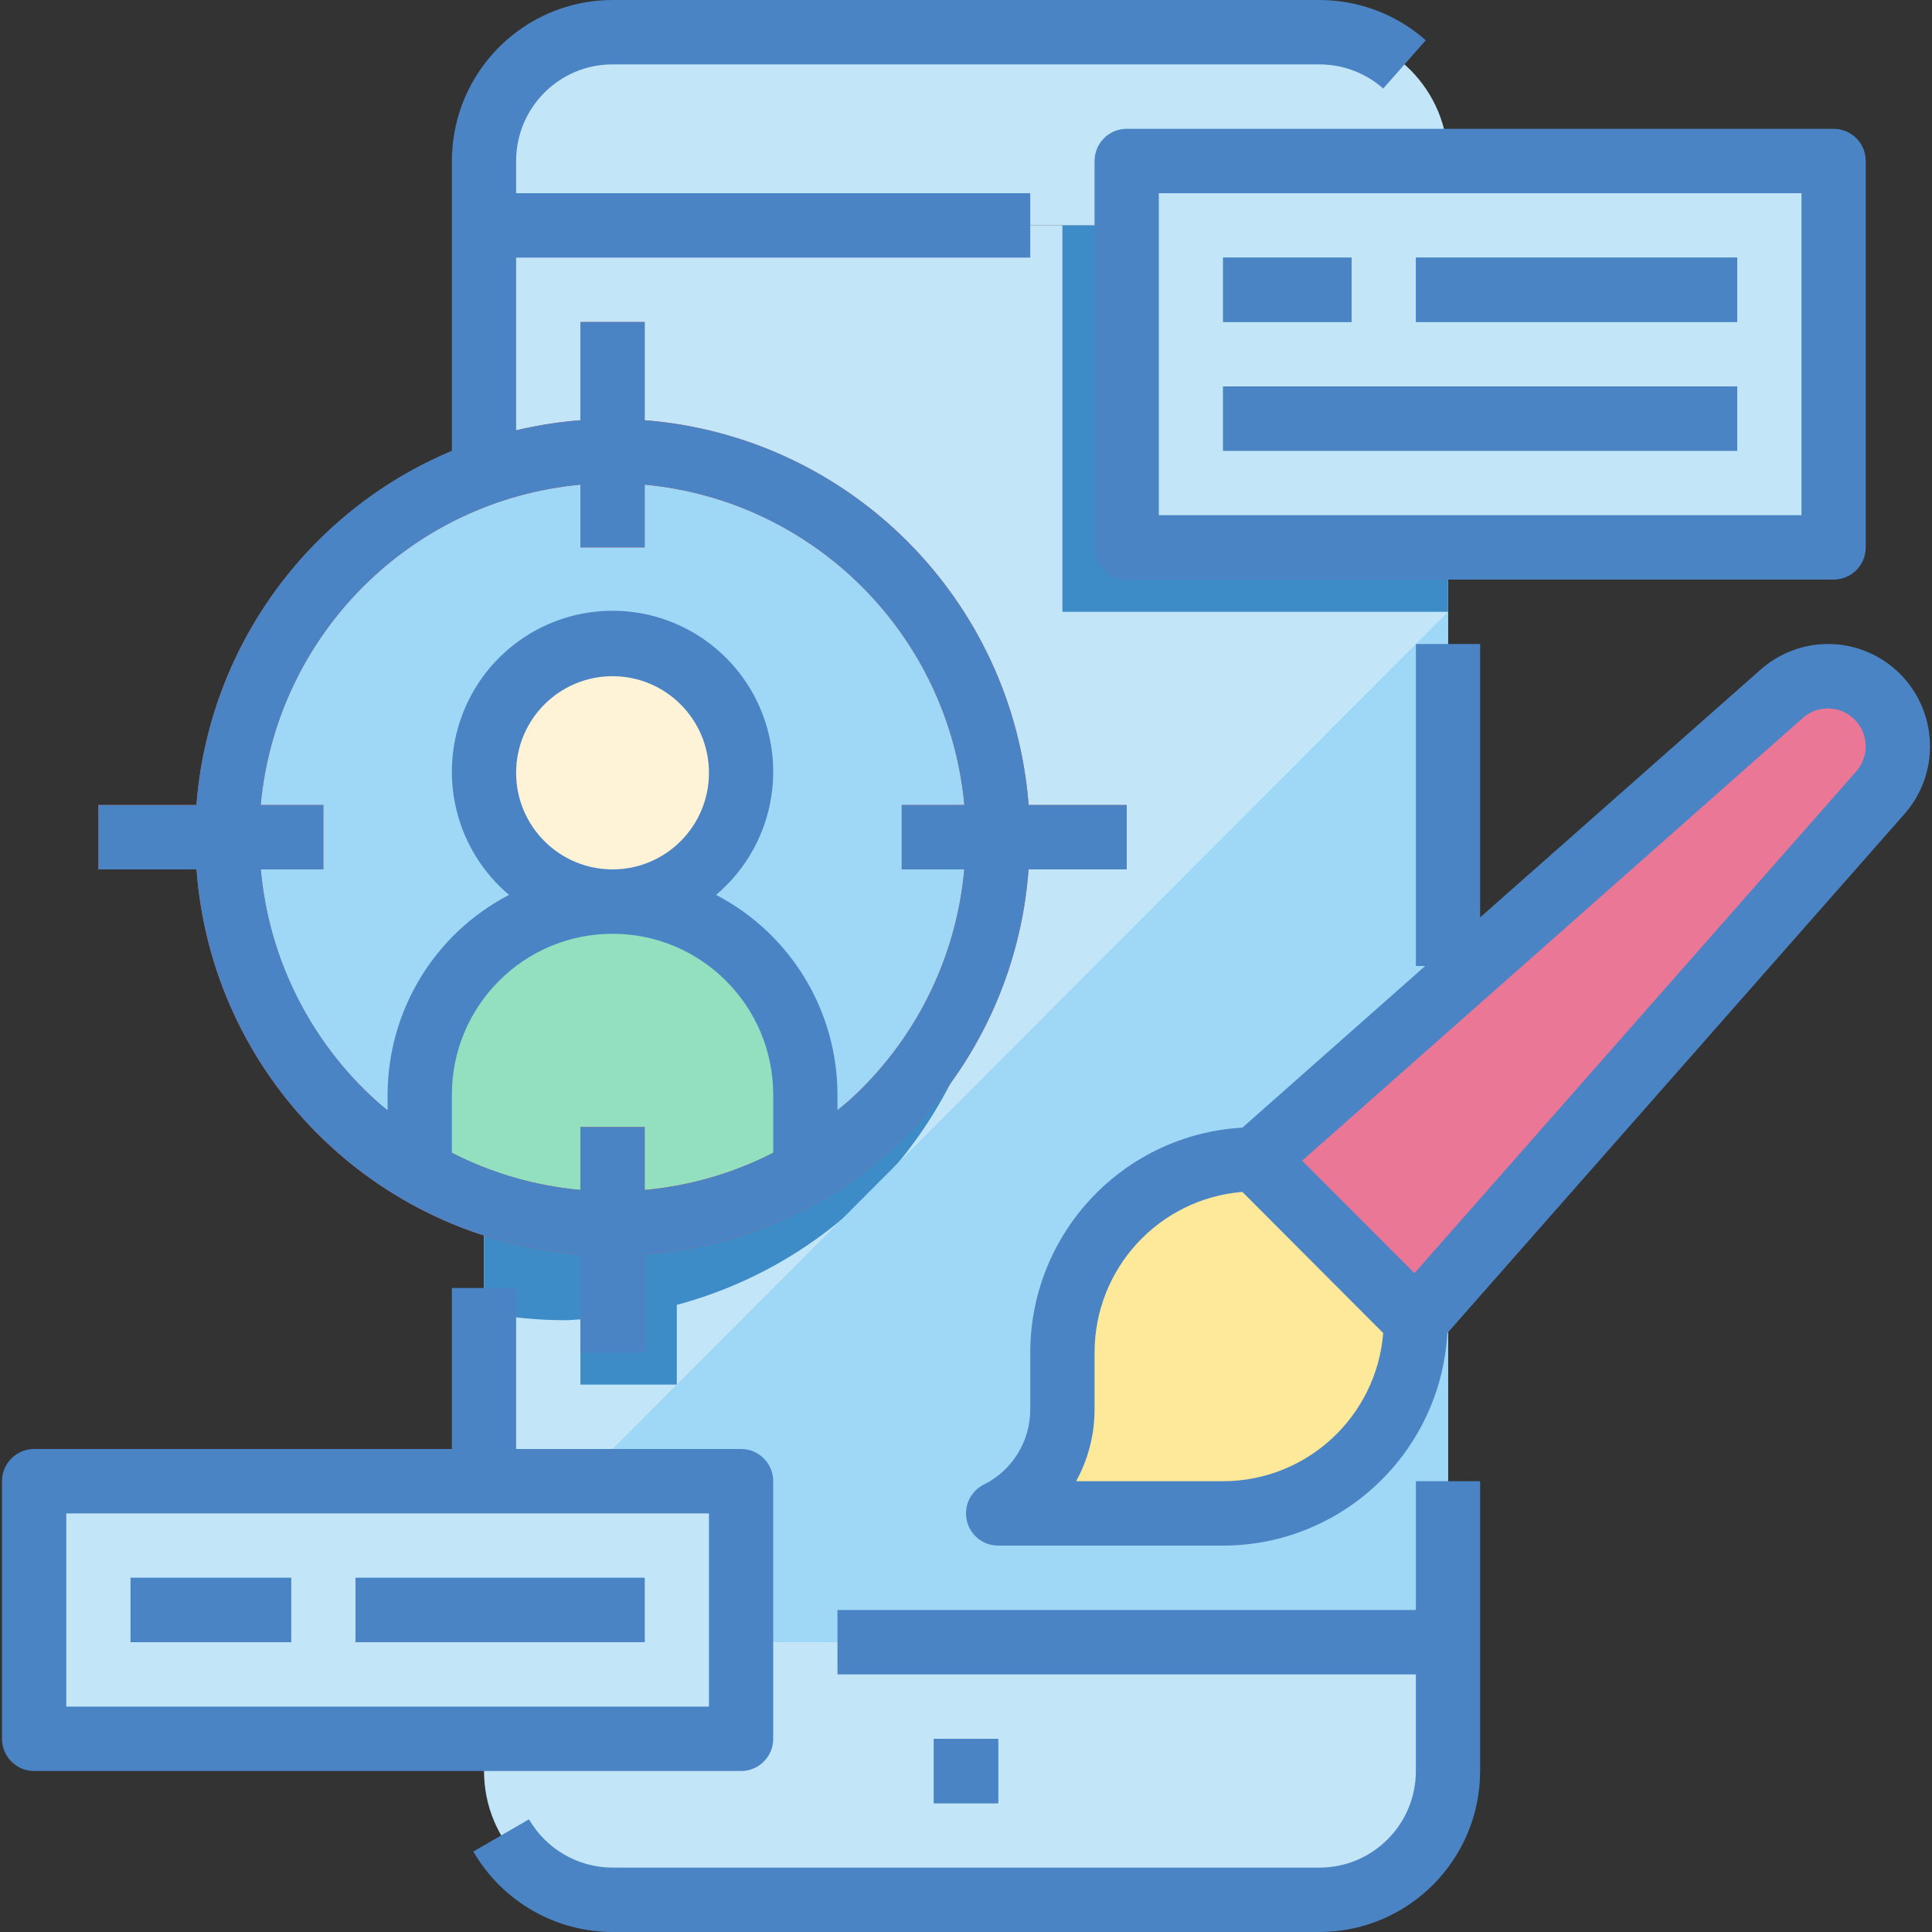
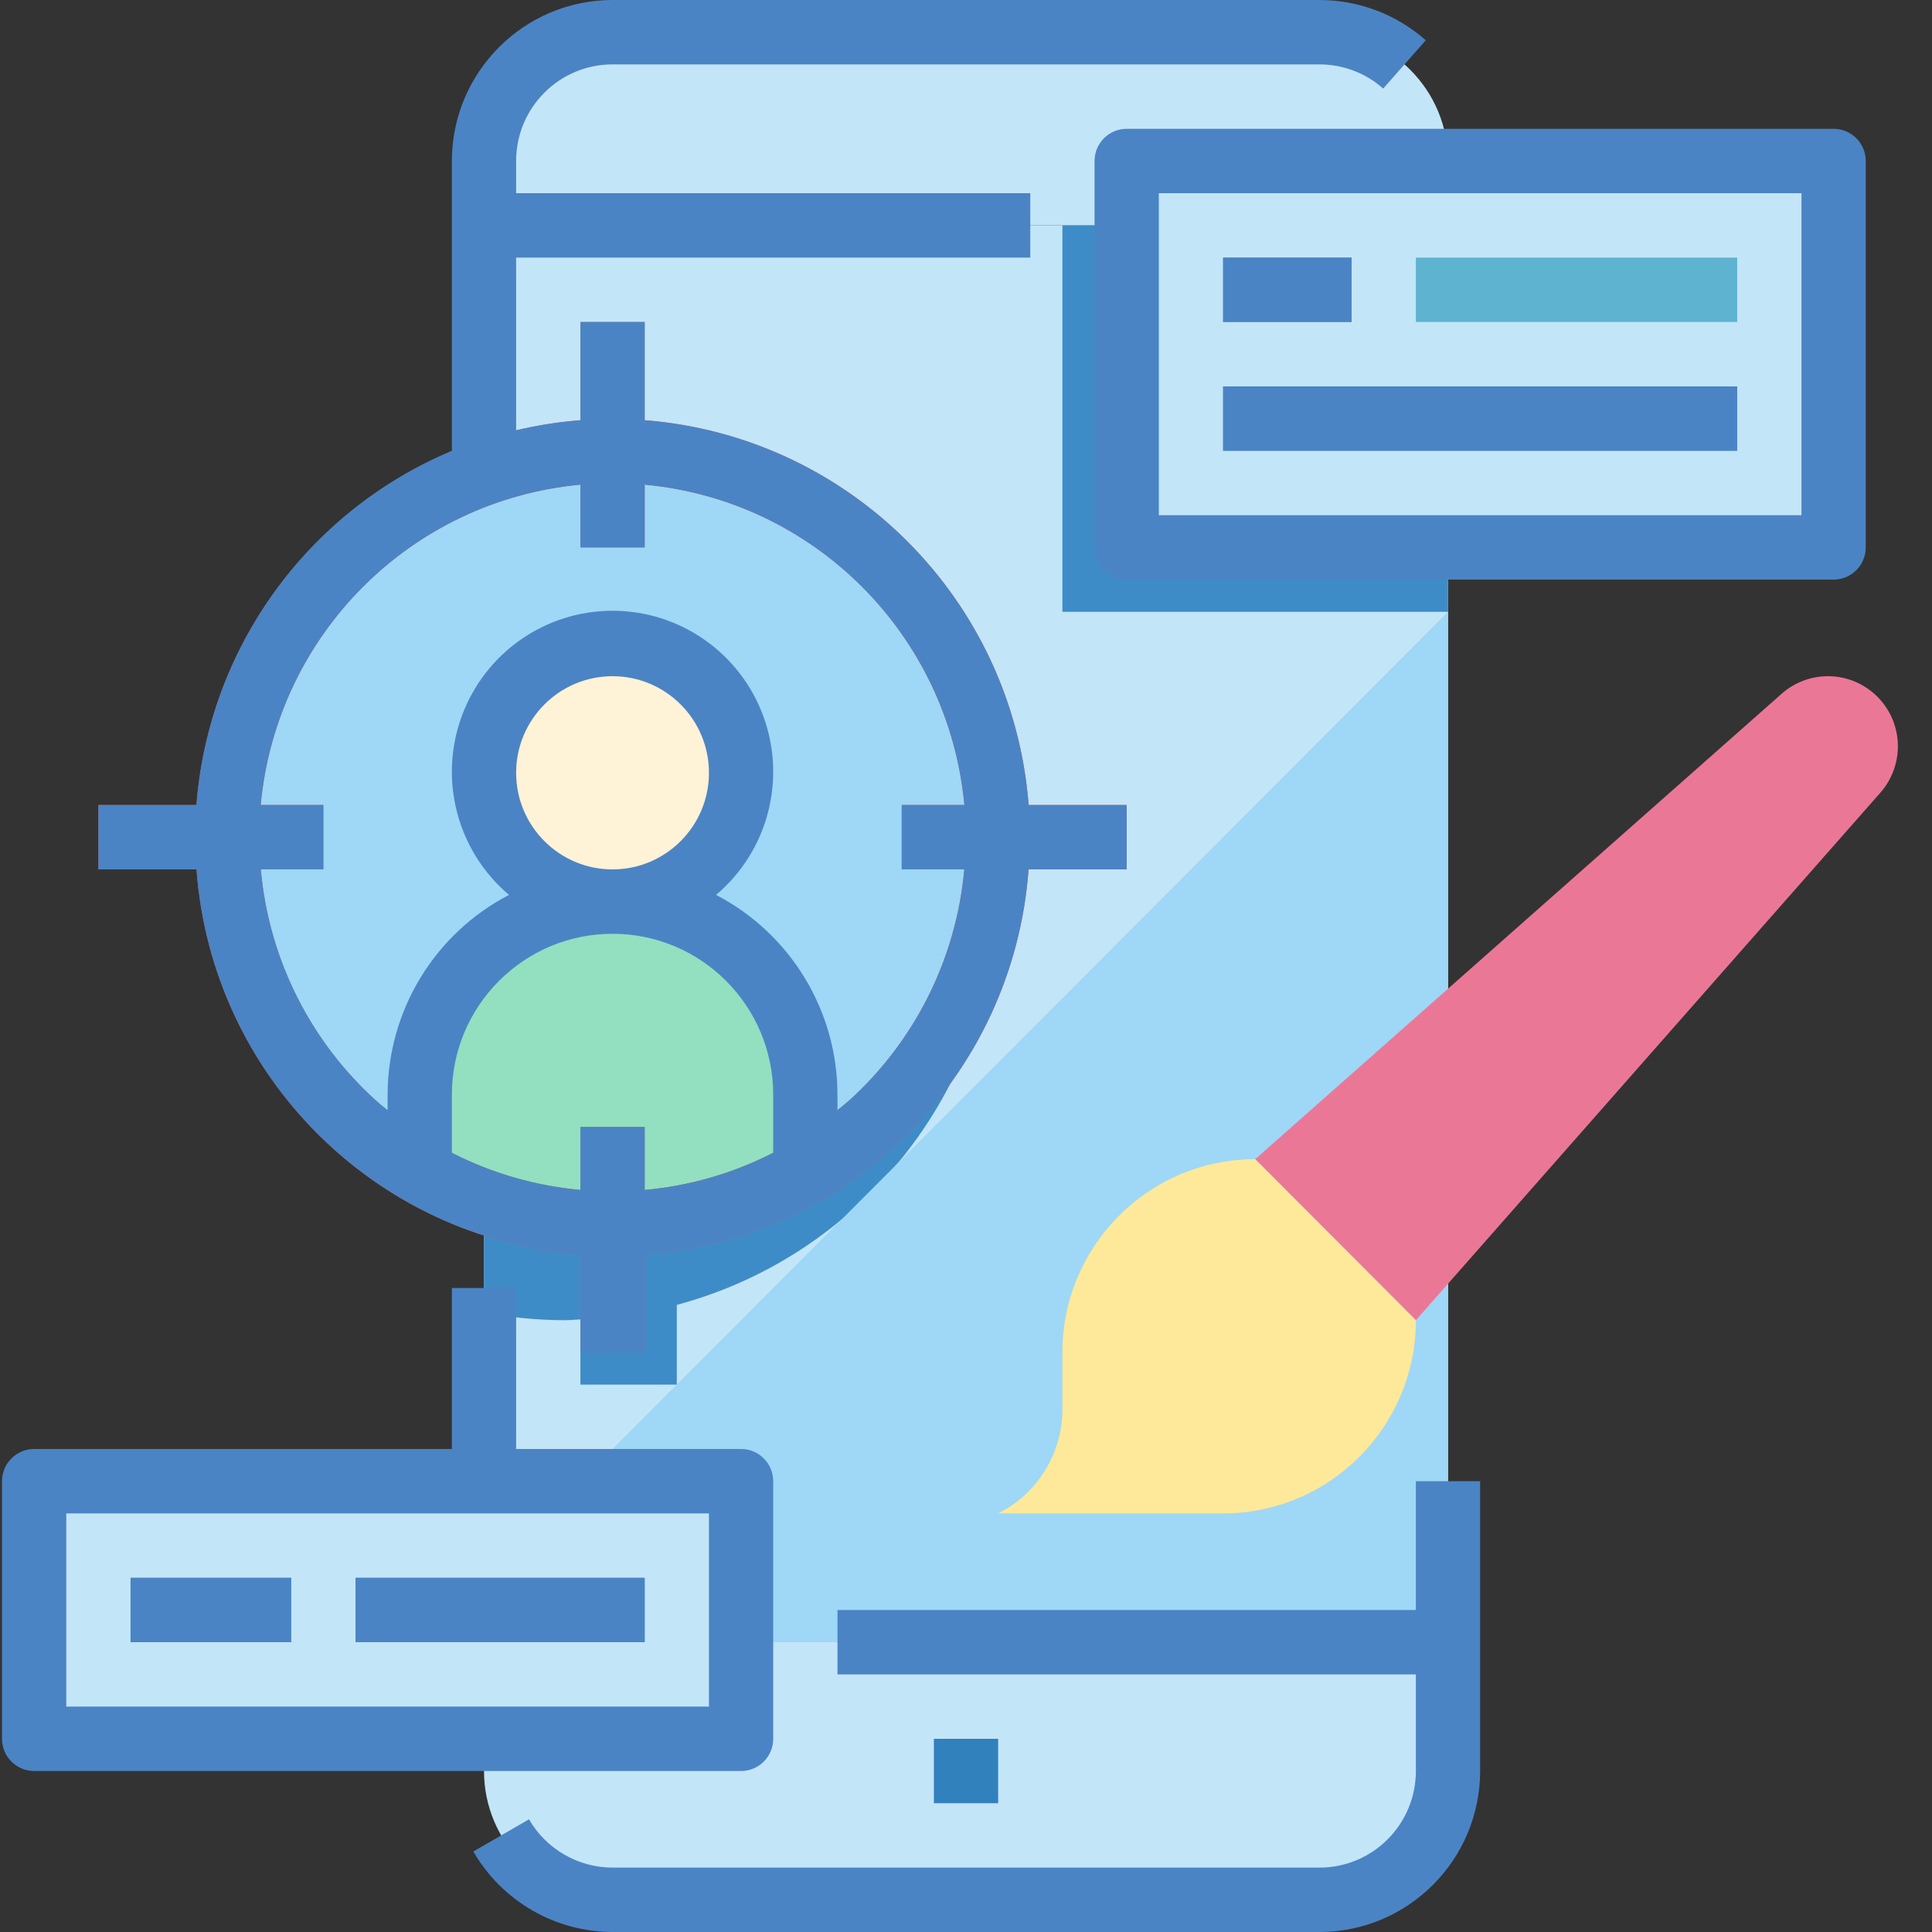
<svg xmlns="http://www.w3.org/2000/svg" width="61px" height="61px" viewBox="0 0 61 61" version="1.1">
  <rect x="0" y="0" width="61" height="61" fill="#333333" stroke="none" />
  <title>ux</title>
  <g id="Page-1" stroke="none" stroke-width="1" fill="none" fill-rule="evenodd">
    <g id="Artboard" transform="translate(-354, -1892)" fill-rule="nonzero">
      <g id="ux" transform="translate(354, 1892)">
        <path d="M41.66,1.017 L19.34,1.017 C17.099,1.017 15.282,2.838 15.282,5.083 L15.282,7.117 L45.719,7.117 L45.719,5.083 C45.719,2.838 43.902,1.017 41.66,1.017 Z" id="Path" fill="#C3E5F8" />
        <path d="M15.282,55.917 C15.282,58.163 17.099,59.984 19.34,59.984 L41.66,59.984 C43.902,59.984 45.719,58.163 45.719,55.917 L45.719,51.85 L15.282,51.85 L15.282,55.917 Z" id="Path" fill="#C3E5F8" />
        <polygon id="Path" fill="#C3E5F8" points="15.282 7.117 45.719 7.117 45.719 51.85 15.282 51.85" />
        <path d="M31.515,27.958 C31.526,23.87 29.713,19.991 26.571,17.382 C23.43,14.774 19.289,13.708 15.282,14.479 L15.282,41.438 C16.118,41.599 16.967,41.681 17.818,41.684 C17.99,41.684 18.156,41.664 18.326,41.658 L18.326,43.717 L21.369,43.717 L21.369,41.2 C27.351,39.594 31.511,34.164 31.515,27.958 Z" id="Path" fill="#3E8CC7" />
        <polygon id="Path" fill="#9FD7F6" points="15.282 49.817 15.282 51.85 45.719 51.85 45.719 19.317" />
        <polygon id="Path" fill="#3181BD" points="29.486 54.9 31.515 54.9 31.515 56.934 29.486 56.934" />
        <path d="M31.515,26.433 C31.515,33.171 26.064,38.634 19.34,38.634 C12.616,38.634 7.165,33.171 7.165,26.433 C7.165,19.696 12.616,14.233 19.34,14.233 C22.573,14.222 25.676,15.504 27.961,17.794 C30.247,20.085 31.526,23.194 31.515,26.433 Z" id="Path" fill="#9FD7F6" />
        <path d="M23.398,24.4 C23.398,26.646 21.581,28.467 19.34,28.467 C17.099,28.467 15.282,26.646 15.282,24.4 C15.282,22.154 17.099,20.333 19.34,20.333 C21.581,20.333 23.398,22.154 23.398,24.4 Z" id="Path" fill="#FEF2D7" />
        <path d="M39.631,36.6 L56.253,21.904 C56.656,21.547 57.176,21.351 57.714,21.35 C58.934,21.35 59.923,22.341 59.923,23.563 C59.922,24.103 59.726,24.623 59.37,25.028 L44.704,41.684 L39.631,36.6 Z" id="Path" fill="#EB7797" />
        <path d="M39.631,36.6 C36.27,36.6 33.544,39.331 33.544,42.7 L33.544,44.494 C33.544,45.887 32.758,47.161 31.515,47.784 L38.617,47.784 C41.978,47.784 44.704,45.052 44.704,41.684 L39.631,36.6 Z" id="Path" fill="#FDE999" />
        <polygon id="Path" fill="#C3E5F8" points="1.078 46.767 23.398 46.767 23.398 54.9 1.078 54.9" />
        <polygon id="Path" fill="#5EB3D1" points="4.122 49.817 9.194 49.817 9.194 51.85 4.122 51.85" />
        <polygon id="Path" fill="#5EB3D1" points="11.224 49.817 20.355 49.817 20.355 51.85 11.224 51.85" />
        <path d="M19.34,28.467 C15.978,28.467 13.253,31.198 13.253,34.567 L13.253,36.996 C17.018,39.18 21.662,39.18 25.427,36.996 L25.427,34.567 C25.427,31.198 22.702,28.467 19.34,28.467 Z" id="Path" fill="#92E0C0" />
        <path d="M35.573,25.417 L32.478,25.417 C31.972,18.929 26.829,13.775 20.355,13.268 L20.355,10.167 L18.326,10.167 L18.326,13.268 C11.851,13.775 6.708,18.929 6.202,25.417 L3.107,25.417 L3.107,27.45 L6.205,27.45 C6.683,33.95 11.839,39.12 18.326,39.604 L18.326,42.7 L20.355,42.7 L20.355,39.604 C26.841,39.12 31.997,33.95 32.475,27.45 L35.573,27.45 L35.573,25.417 Z M26.78,34.77 C24.995,36.374 22.742,37.356 20.355,37.57 L20.355,35.583 L18.326,35.583 L18.326,37.57 C12.961,37.088 8.711,32.826 8.234,27.45 L10.209,27.45 L10.209,25.417 L8.231,25.417 C8.727,20.049 12.969,15.799 18.326,15.302 L18.326,17.283 L20.355,17.283 L20.355,15.302 C25.711,15.799 29.953,20.049 30.449,25.417 L28.471,25.417 L28.471,27.45 L30.446,27.45 C30.193,30.269 28.882,32.886 26.78,34.775 L26.78,34.77 Z" id="Shape" fill="#E3584B" />
        <polygon id="Path" fill="#3E8CC7" points="33.544 7.117 45.719 7.117 45.719 19.317 33.544 19.317" />
        <polygon id="Path" fill="#C3E5F8" points="35.573 5.083 57.893 5.083 57.893 17.283 35.573 17.283" />
        <g id="Group" transform="translate(38.553, 8.133)" fill="#5EB3D1">
          <polygon id="Path" points="0.063 0 4.122 0 4.122 2.033 0.063 2.033" />
          <polygon id="Path" points="6.151 0 16.296 0 16.296 2.033 6.151 2.033" />
          <polygon id="Path" points="0.063 4.067 16.296 4.067 16.296 6.1 0.063 6.1" />
        </g>
        <path d="M46.733,46.767 L44.704,46.767 L44.704,50.834 L26.442,50.834 L26.442,52.867 L44.704,52.867 L44.704,55.917 C44.704,57.601 43.341,58.967 41.66,58.967 L19.34,58.967 C18.253,58.965 17.248,58.385 16.702,57.442 L14.945,58.459 C15.855,60.029 17.528,60.997 19.34,61 L41.66,61 C44.461,60.997 46.73,58.723 46.733,55.917 L46.733,46.767 Z" id="Path" fill="#4B84C4" />
-         <polygon id="Path" fill="#4B84C4" points="29.486 54.9 31.515 54.9 31.515 56.934 29.486 56.934" />
        <path d="M35.573,27.45 L35.573,25.417 L32.478,25.417 C31.972,18.929 26.829,13.775 20.355,13.268 L20.355,10.167 L18.326,10.167 L18.326,13.268 C17.642,13.321 16.964,13.427 16.296,13.586 L16.296,8.133 L32.529,8.133 L32.529,6.1 L16.296,6.1 L16.296,5.083 C16.296,3.399 17.659,2.033 19.34,2.033 L41.66,2.033 C42.402,2.033 43.117,2.304 43.673,2.796 L45.016,1.271 C44.089,0.451 42.896,-0 41.66,-4.08703411e-07 L19.34,-4.08703411e-07 C16.54,0.003 14.271,2.277 14.267,5.083 L14.267,14.233 C9.699,16.151 6.585,20.468 6.202,25.417 L3.107,25.417 L3.107,27.45 L6.205,27.45 C6.683,33.95 11.839,39.12 18.326,39.604 L18.326,42.7 L20.355,42.7 L20.355,39.604 C26.841,39.12 31.997,33.95 32.475,27.45 L35.573,27.45 Z M18.326,35.583 L18.326,37.57 C16.91,37.443 15.533,37.044 14.267,36.397 L14.267,34.567 C14.267,31.76 16.539,29.483 19.34,29.483 C22.142,29.483 24.413,31.76 24.413,34.567 L24.413,36.397 C23.148,37.045 21.77,37.444 20.355,37.573 L20.355,35.583 L18.326,35.583 Z M16.296,24.4 C16.296,22.716 17.659,21.35 19.34,21.35 C21.021,21.35 22.384,22.716 22.384,24.4 C22.384,26.084 21.021,27.45 19.34,27.45 C17.659,27.45 16.296,26.084 16.296,24.4 Z M26.78,34.77 C26.67,34.872 26.553,34.953 26.442,35.047 L26.442,34.567 C26.44,31.911 24.961,29.478 22.608,28.255 C24.238,26.88 24.836,24.63 24.105,22.624 C23.375,20.618 21.471,19.284 19.34,19.284 C17.209,19.284 15.306,20.618 14.575,22.624 C13.844,24.63 14.442,26.88 16.072,28.255 C13.719,29.478 12.241,31.911 12.238,34.567 L12.238,35.052 C12.126,34.959 12.009,34.873 11.9,34.775 C9.798,32.886 8.488,30.269 8.234,27.45 L10.209,27.45 L10.209,25.417 L8.231,25.417 C8.727,20.049 12.969,15.799 18.326,15.302 L18.326,17.283 L20.355,17.283 L20.355,15.302 C25.711,15.799 29.953,20.049 30.449,25.417 L28.471,25.417 L28.471,27.45 L30.446,27.45 C30.193,30.269 28.882,32.886 26.78,34.775 L26.78,34.77 Z" id="Shape" fill="#4B84C4" />
        <path d="M57.893,18.3 C58.454,18.3 58.908,17.845 58.908,17.283 L58.908,5.083 C58.908,4.522 58.454,4.067 57.893,4.067 L35.573,4.067 C35.013,4.067 34.559,4.522 34.559,5.083 L34.559,17.283 C34.559,17.845 35.013,18.3 35.573,18.3 L57.893,18.3 Z M36.588,6.1 L56.879,6.1 L56.879,16.267 L36.588,16.267 L36.588,6.1 Z" id="Shape" fill="#4B84C4" />
        <polygon id="Path" fill="#4B84C4" points="38.617 8.133 42.675 8.133 42.675 10.167 38.617 10.167" />
-         <polygon id="Path" fill="#4B84C4" points="44.704 8.133 54.85 8.133 54.85 10.167 44.704 10.167" />
        <polygon id="Path" fill="#4B84C4" points="38.617 12.2 54.85 12.2 54.85 14.233 38.617 14.233" />
-         <path d="M57.714,20.333 C56.928,20.335 56.17,20.624 55.583,21.147 L46.733,28.965 L46.733,20.333 L44.704,20.333 L44.704,30.5 L44.997,30.5 L39.226,35.604 C35.471,35.819 32.534,38.931 32.529,42.7 L32.529,44.494 C32.533,45.502 31.964,46.426 31.062,46.874 C30.64,47.084 30.419,47.558 30.527,48.017 C30.635,48.476 31.044,48.801 31.515,48.8 L38.617,48.8 C42.378,48.796 45.483,45.853 45.698,42.09 L60.132,25.699 C60.969,24.747 61.173,23.391 60.651,22.234 C60.13,21.077 58.981,20.333 57.714,20.333 L57.714,20.333 Z M38.617,46.767 L33.977,46.767 C34.36,46.071 34.56,45.289 34.559,44.494 L34.559,42.7 C34.562,40.052 36.591,37.848 39.226,37.633 L43.673,42.09 C43.459,44.73 41.26,46.764 38.617,46.767 Z M58.61,24.354 L44.659,40.199 L41.113,36.647 L56.924,22.666 C57.398,22.25 58.111,22.273 58.557,22.719 C59.002,23.165 59.025,23.88 58.61,24.354 Z" id="Shape" fill="#4B84C4" />
        <path d="M1.078,55.917 L23.398,55.917 C23.959,55.917 24.413,55.462 24.413,54.9 L24.413,46.767 C24.413,46.205 23.959,45.75 23.398,45.75 L16.296,45.75 L16.296,40.667 L14.267,40.667 L14.267,45.75 L1.078,45.75 C0.518,45.75 0.063,46.205 0.063,46.767 L0.063,54.9 C0.063,55.462 0.518,55.917 1.078,55.917 Z M2.093,47.784 L22.384,47.784 L22.384,53.884 L2.093,53.884 L2.093,47.784 Z" id="Shape" fill="#4B84C4" />
        <polygon id="Path" fill="#4B84C4" points="4.122 49.817 9.194 49.817 9.194 51.85 4.122 51.85" />
        <polygon id="Path" fill="#4B84C4" points="11.224 49.817 20.355 49.817 20.355 51.85 11.224 51.85" />
      </g>
    </g>
  </g>
</svg>